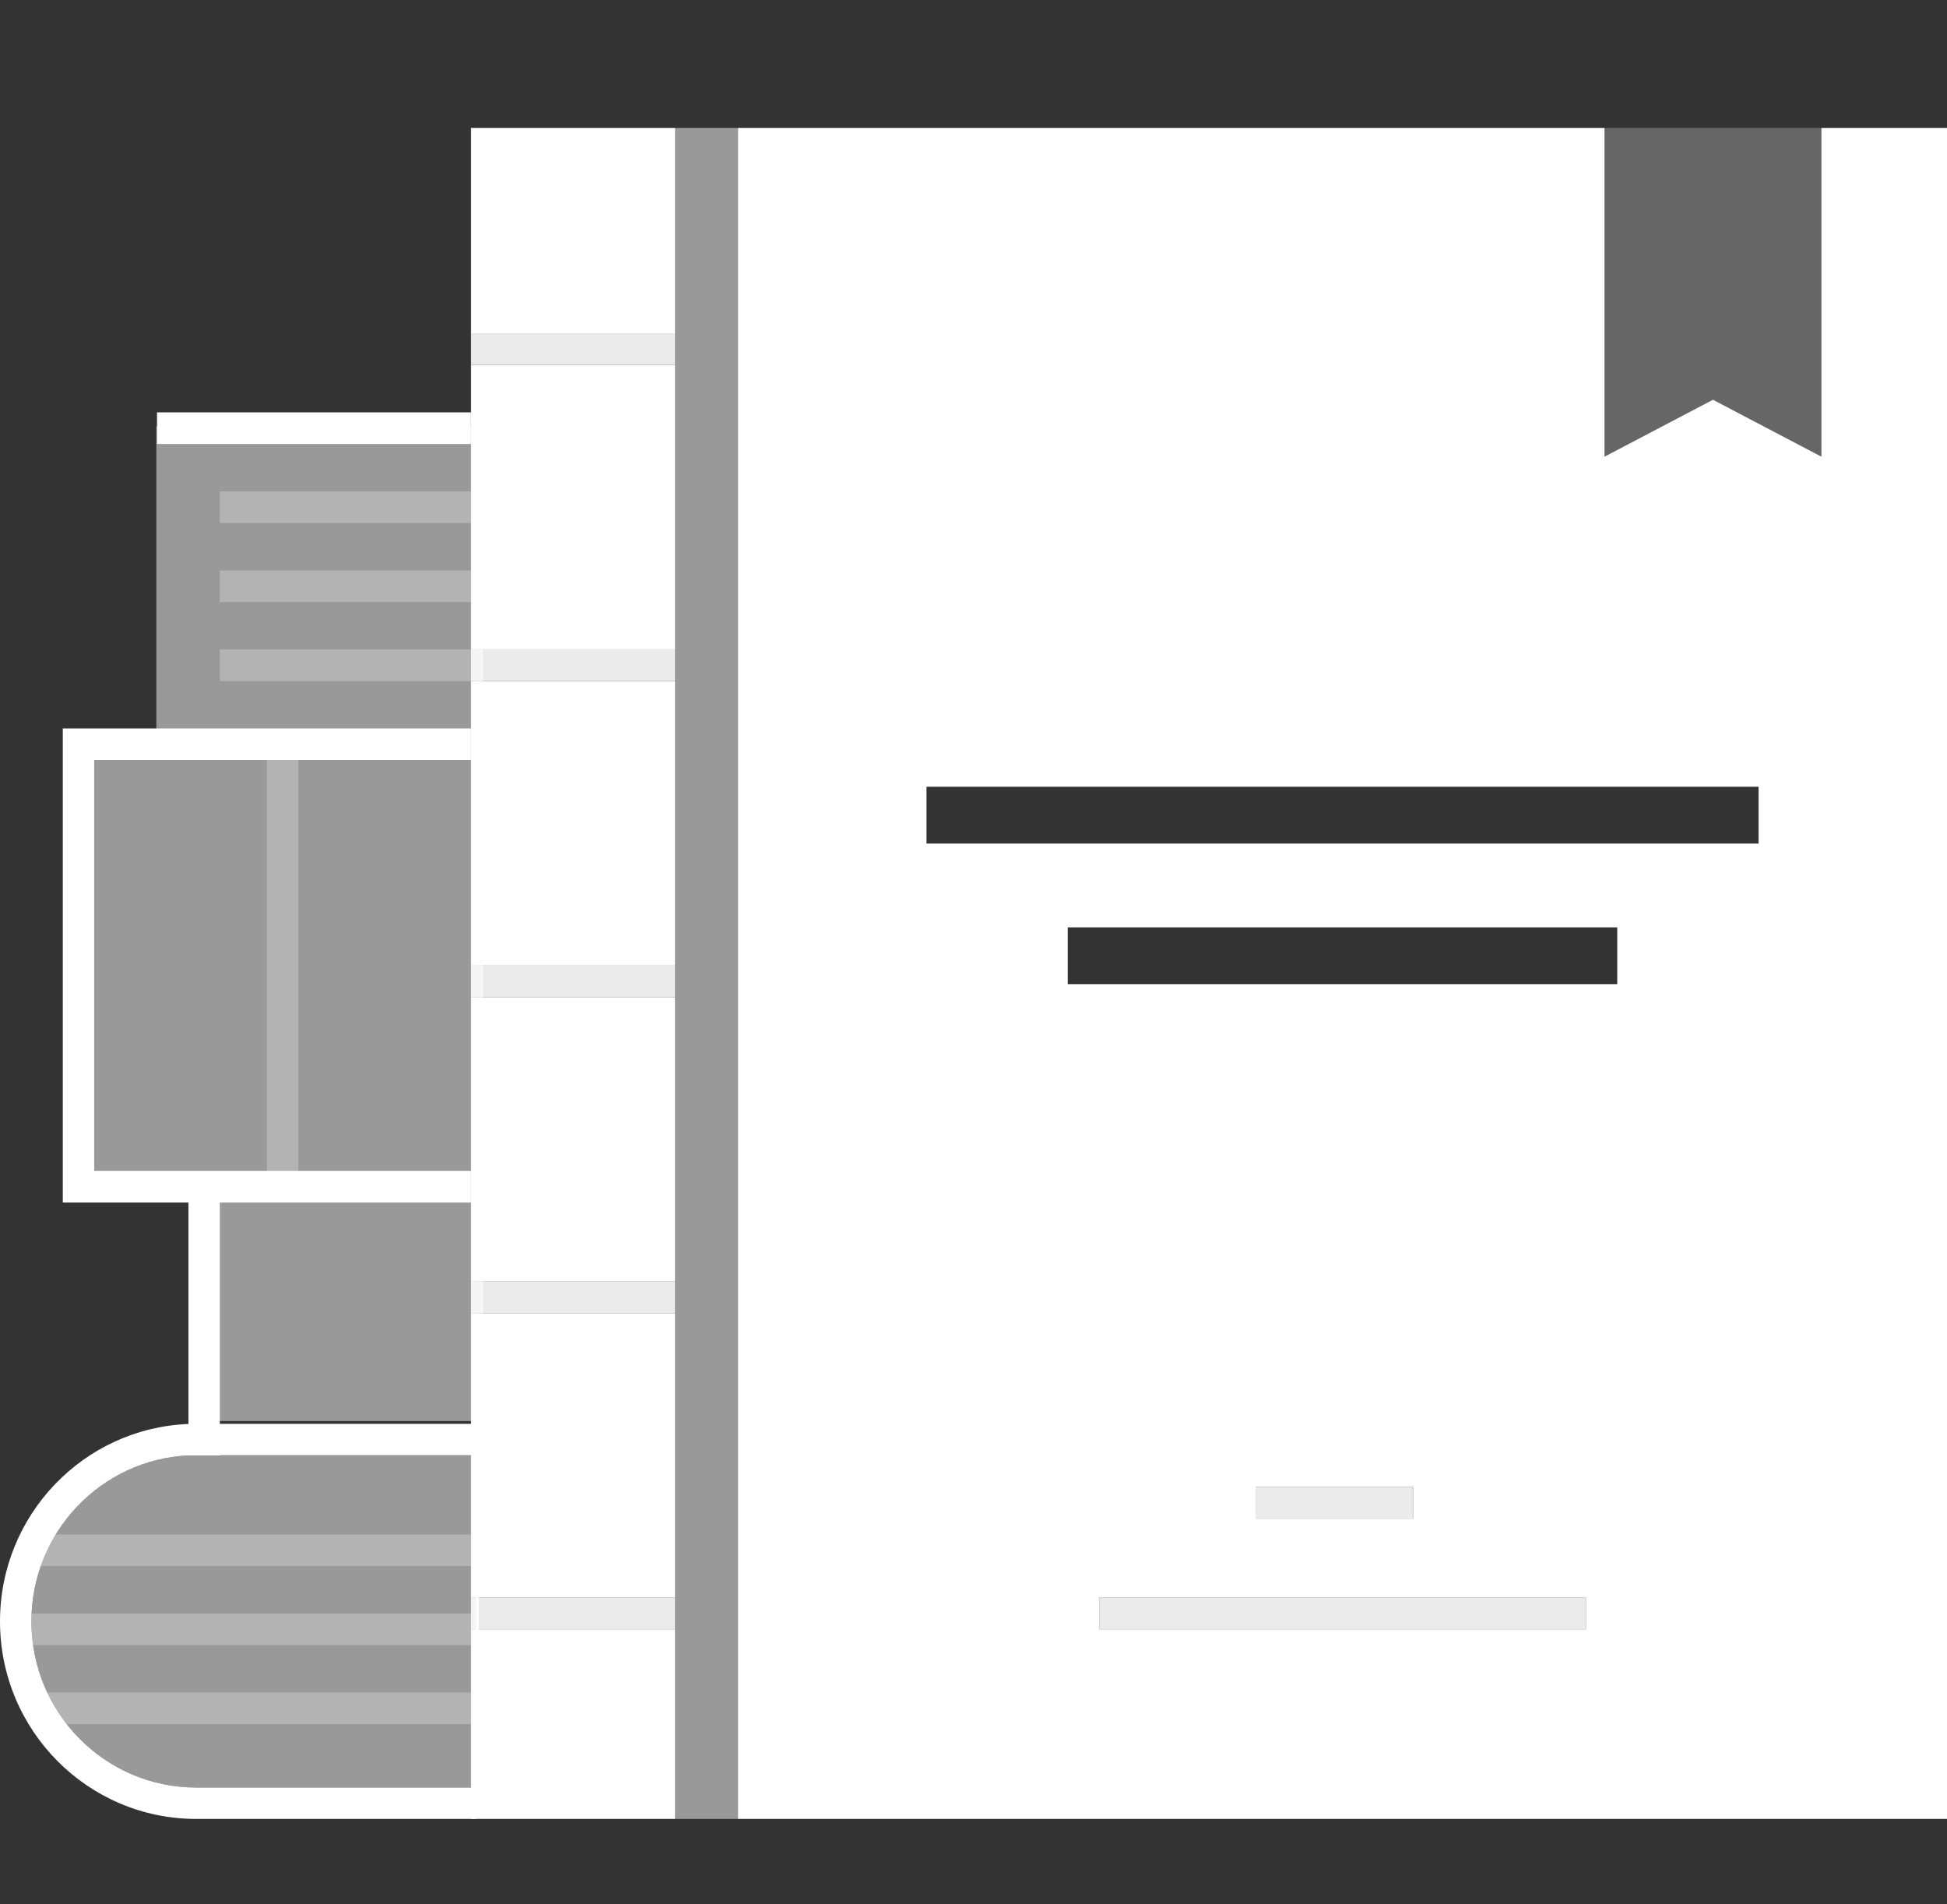
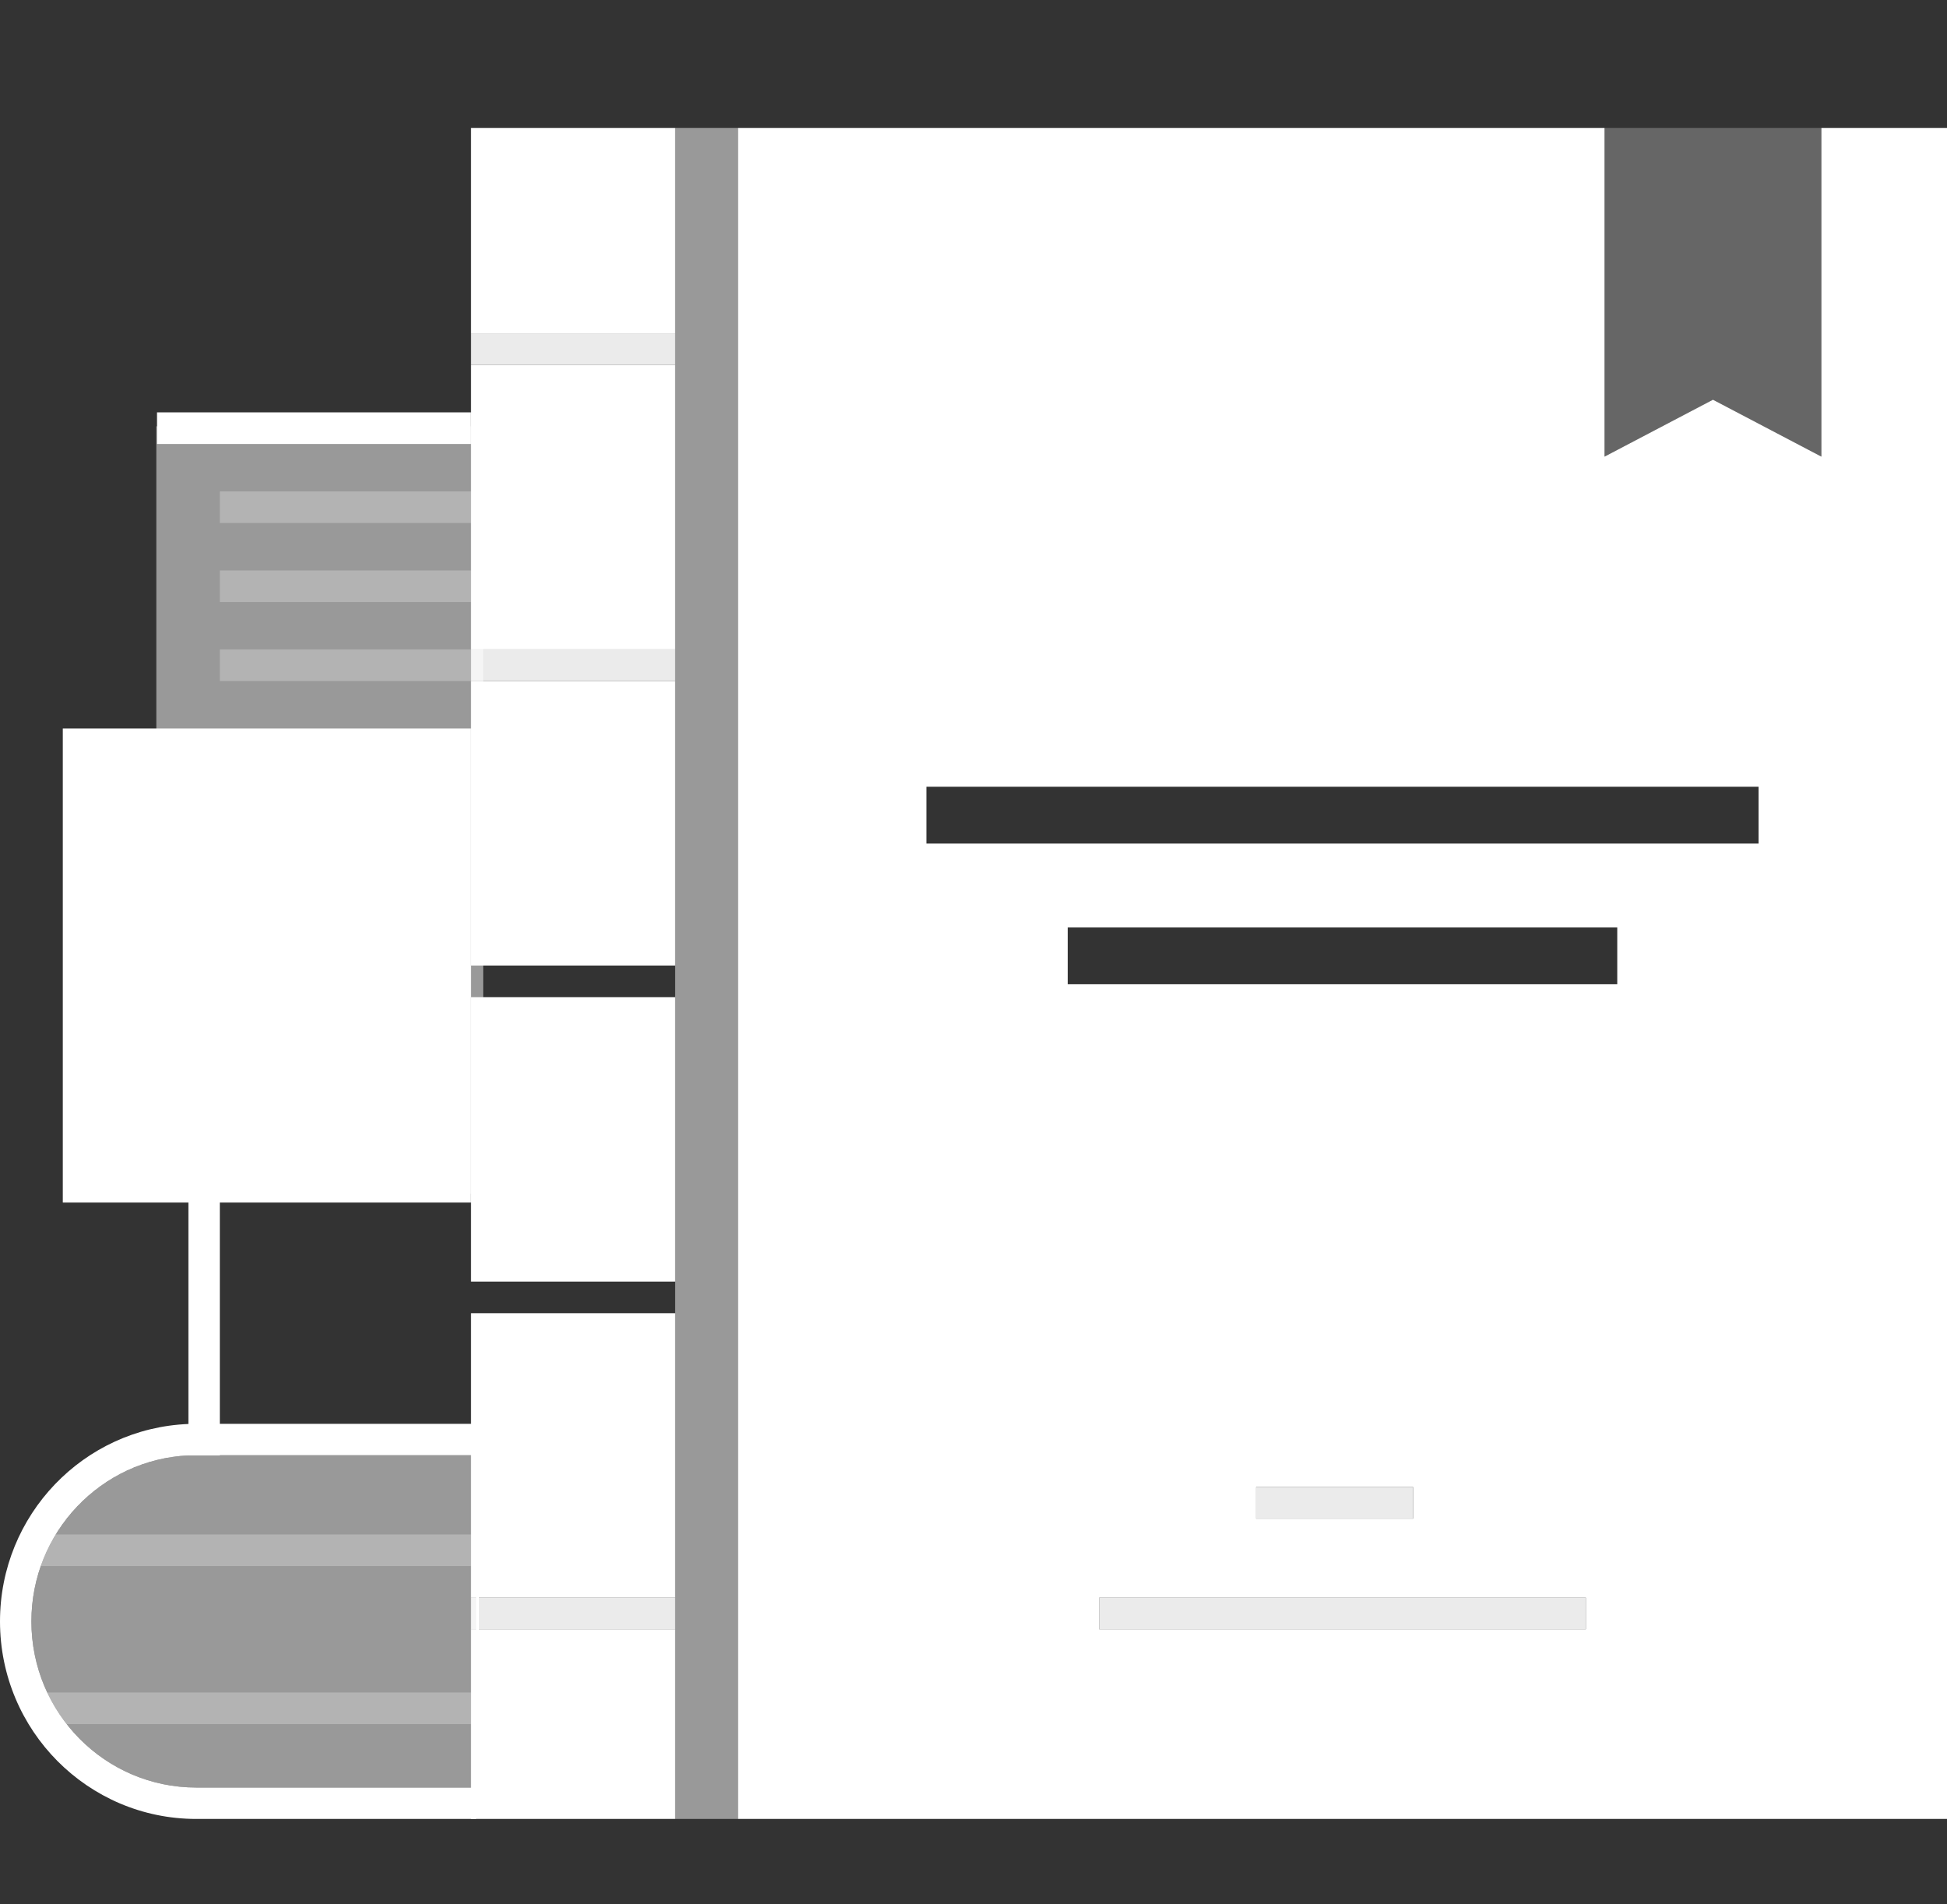
<svg xmlns="http://www.w3.org/2000/svg" width="137" height="134" viewBox="0 0 137 134" fill="none">
  <rect x="0" y="0" width="137" height="134" fill="#333333" stroke="none" />
  <g id="act_reading__49c67e23-606e-43bb-bab5-8d090d333edc">
    <path id="Rectangle 2" fill-rule="evenodd" clip-rule="evenodd" d="M33.698 102.406L13.81 102.406C7.407 102.406 2.21 107.637 2.21 114.098C2.21 120.559 7.407 125.79 13.81 125.79H33.698V102.406Z" fill="white" fill-opacity="0.5" />
    <rect id="Rectangle 6" x="6" y="52" width="28" height="32" fill="white" fill-opacity="0.5" />
-     <rect id="Rectangle 6_2" x="14" y="84" width="20" height="16" fill="white" fill-opacity="0.5" />
    <rect id="Rectangle 6_3" x="11" y="30" width="23" height="22" fill="white" fill-opacity="0.5" />
    <g id="Group 2">
-       <path id="book-outlines" fill-rule="evenodd" clip-rule="evenodd" d="M33.145 29.019H11.048V31.243H33.145V29.019ZM13.258 84.626V100.207C5.887 100.499 0 106.607 0 114.098C0 121.776 6.183 128 13.81 128H33.5V125.79H33.698V102.406H33.5V100.196H15.468V84.626H33.145V82.402L6.629 82.402V53.486H33.145V51.262H4.419V52.374V53.486V82.402V84.626H13.258ZM33.5 102.406V125.79H13.81C7.407 125.79 2.21 120.559 2.21 114.098C2.21 107.824 7.111 102.71 13.258 102.419V102.421H15.468V102.406H33.5Z" fill="white" />
+       <path id="book-outlines" fill-rule="evenodd" clip-rule="evenodd" d="M33.145 29.019H11.048V31.243H33.145V29.019ZM13.258 84.626V100.207C5.887 100.499 0 106.607 0 114.098C0 121.776 6.183 128 13.81 128H33.5V125.79H33.698V102.406H33.5V100.196H15.468V84.626H33.145V82.402L6.629 82.402H33.145V51.262H4.419V52.374V53.486V82.402V84.626H13.258ZM33.5 102.406V125.79H13.81C7.407 125.79 2.21 120.559 2.21 114.098C2.21 107.824 7.111 102.71 13.258 102.419V102.421H15.468V102.406H33.5Z" fill="white" />
      <path id="Combined Shape" fill-rule="evenodd" clip-rule="evenodd" d="M33.145 9H47.508V23.458H33.145V9ZM33.145 25.682V45.701H47.508V25.682H33.145ZM33.145 67.944V47.925H47.508V67.944H33.145ZM33.145 70.168V90.187H47.508V70.168H33.145ZM33.145 112.43V92.411H47.508V112.43H33.145ZM33.145 114.654V128H47.508V114.654H33.145ZM137 128H51.927V9H112.903V32.133L120.532 28.129L128.161 32.133V9H137V128ZM99.436 104.645H88.387V106.869H99.436V104.645ZM77.339 112.43H111.589V114.654H77.339V112.43ZM123.742 55.364H65.186V59.364H123.742V55.364ZM75.129 65.262H113.798V69.262H75.129V65.262Z" fill="white" />
      <path id="Path" opacity="0.25" fill-rule="evenodd" clip-rule="evenodd" d="M128.161 32.133L120.532 28.129L112.903 32.133V9H128.161V32.133Z" fill="white" />
      <rect id="Rectangle 4" opacity="0.5" x="47.508" y="9" width="4.419" height="119" fill="white" />
      <rect id="Rectangle-path" opacity="0.9" x="88.387" y="104.645" width="11.048" height="2.224" fill="white" />
      <path id="Rectangle-path_2" opacity="0.9" d="M77.339 112.43H111.589V114.654H77.339V112.43Z" fill="white" />
-       <rect id="Rectangle-path_3" opacity="0.01" x="65.186" y="41.252" width="58.556" height="2.224" fill="white" />
      <rect id="Rectangle-path_4" opacity="0.01" x="75.129" y="51.262" width="38.669" height="2.224" fill="white" />
      <rect id="Rectangle-path_5" opacity="0.9" x="33.145" y="23.458" width="14.363" height="2.224" fill="white" />
      <rect id="Rectangle-path_6" opacity="0.9" x="33.145" y="45.701" width="14.363" height="2.224" fill="white" />
-       <rect id="Rectangle-path_7" opacity="0.9" x="33.145" y="67.944" width="14.363" height="2.224" fill="white" />
-       <rect id="Rectangle-path_8" opacity="0.9" x="33.145" y="90.187" width="14.363" height="2.224" fill="white" />
      <rect id="Rectangle-path_9" opacity="0.9" x="33.145" y="112.43" width="14.363" height="2.224" fill="white" />
      <g id="book-page-lines">
        <rect id="Rectangle-path_10" x="3.315" y="119.103" width="29.831" height="2.224" fill="white" fill-opacity="0.25" />
-         <rect id="Rectangle-path_11" x="2.21" y="113.542" width="30.936" height="2.224" fill="white" fill-opacity="0.25" />
        <rect id="Rectangle-path_12" x="2.21" y="107.981" width="30.936" height="2.224" fill="white" fill-opacity="0.25" />
        <rect id="Rectangle-path_13" opacity="0.25" x="18.782" y="53.486" width="2.21" height="30.028" fill="white" />
        <rect id="Rectangle-path_14" opacity="0.25" x="15.468" y="34.58" width="17.677" height="2.224" fill="white" />
        <rect id="Rectangle-path_15" opacity="0.25" x="15.468" y="40.14" width="17.677" height="2.224" fill="white" />
        <rect id="Rectangle-path_16" opacity="0.25" x="15.468" y="45.701" width="17.677" height="2.224" fill="white" />
      </g>
    </g>
  </g>
</svg>